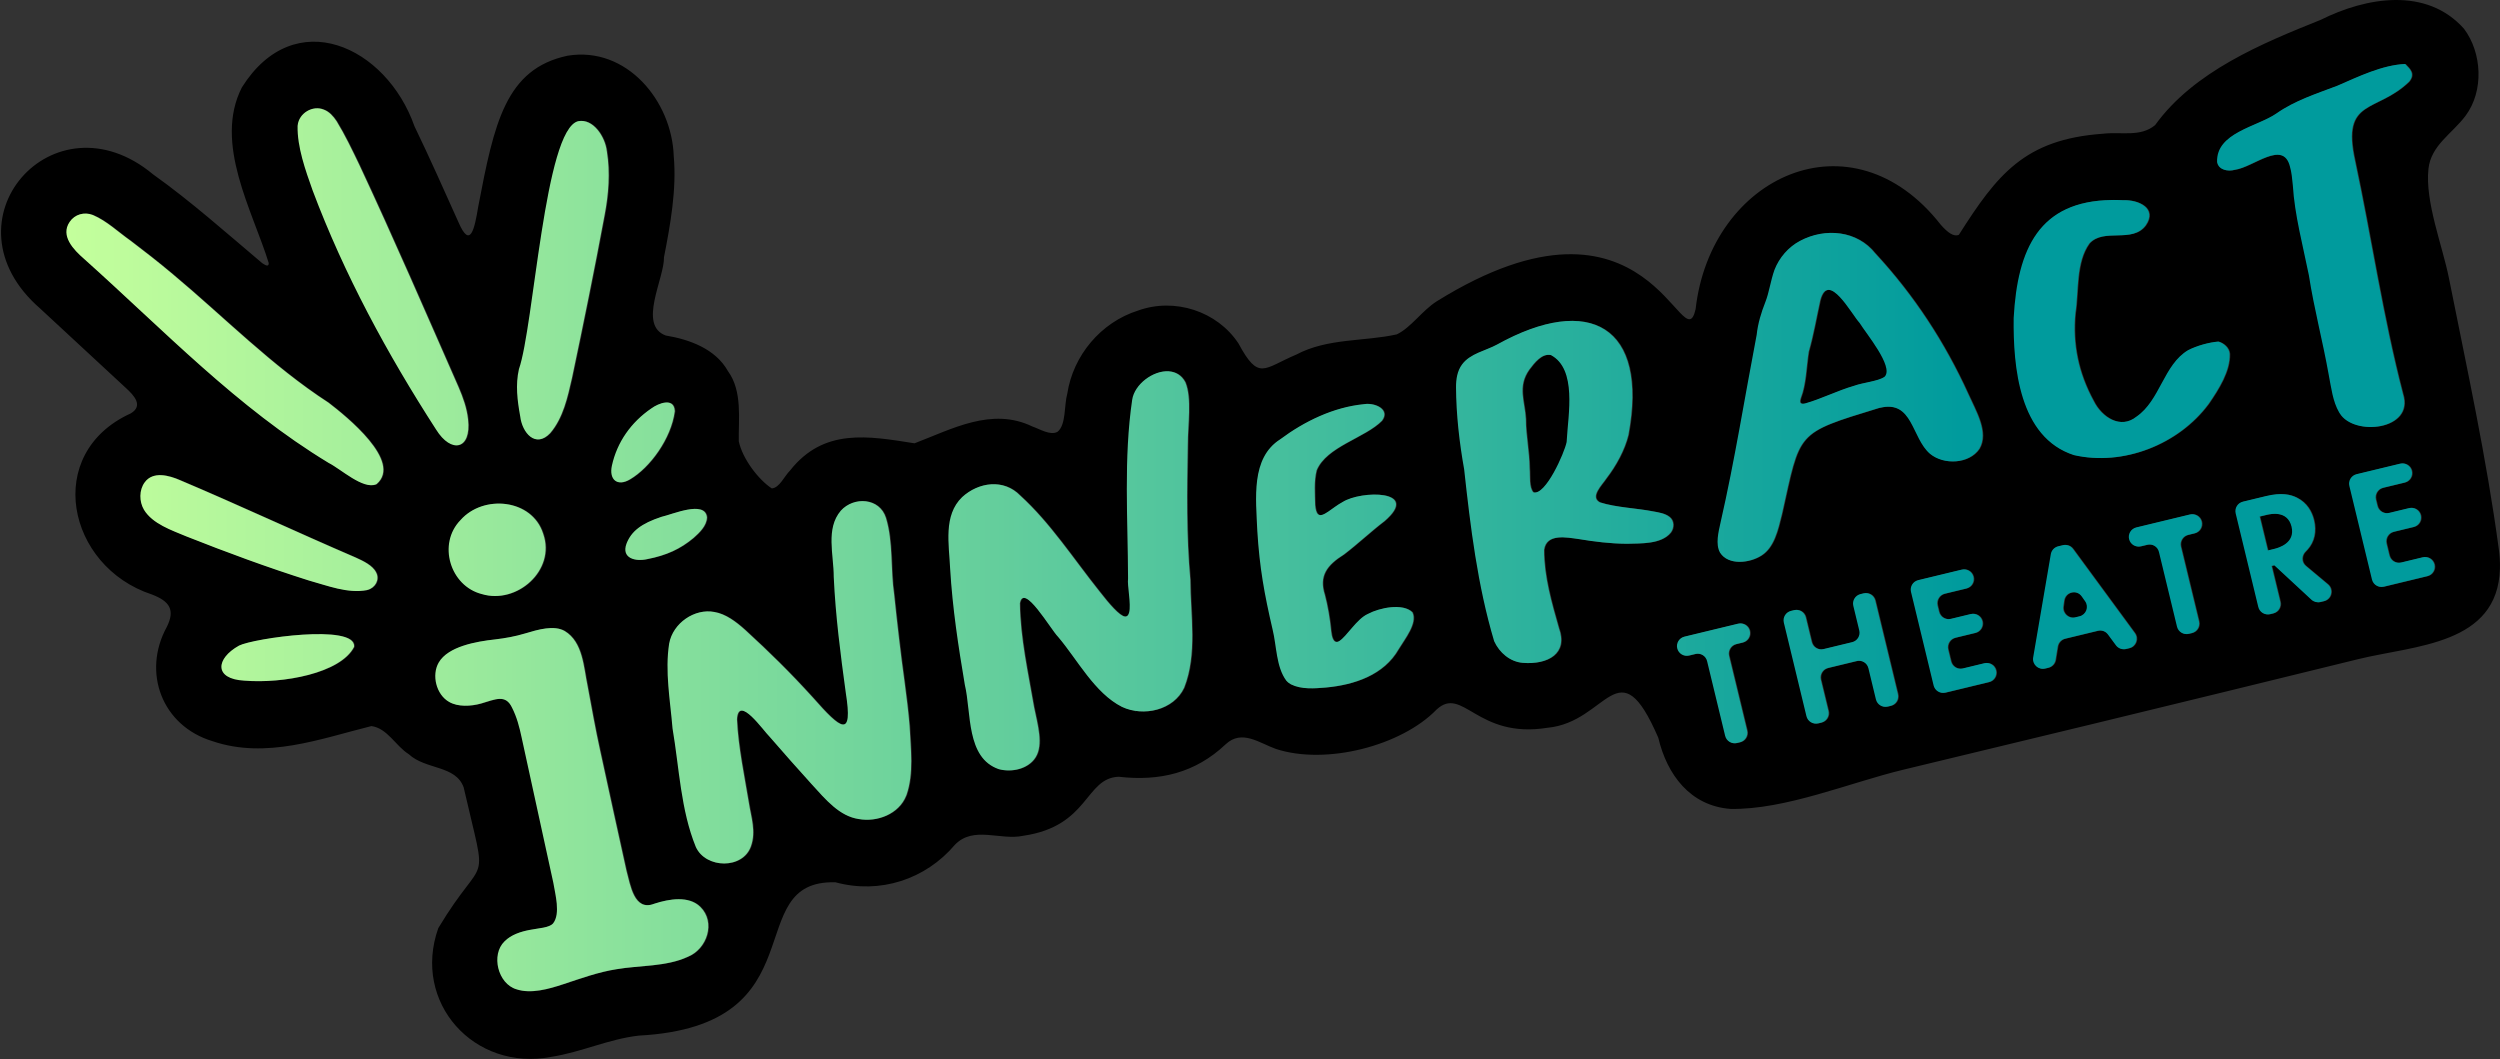
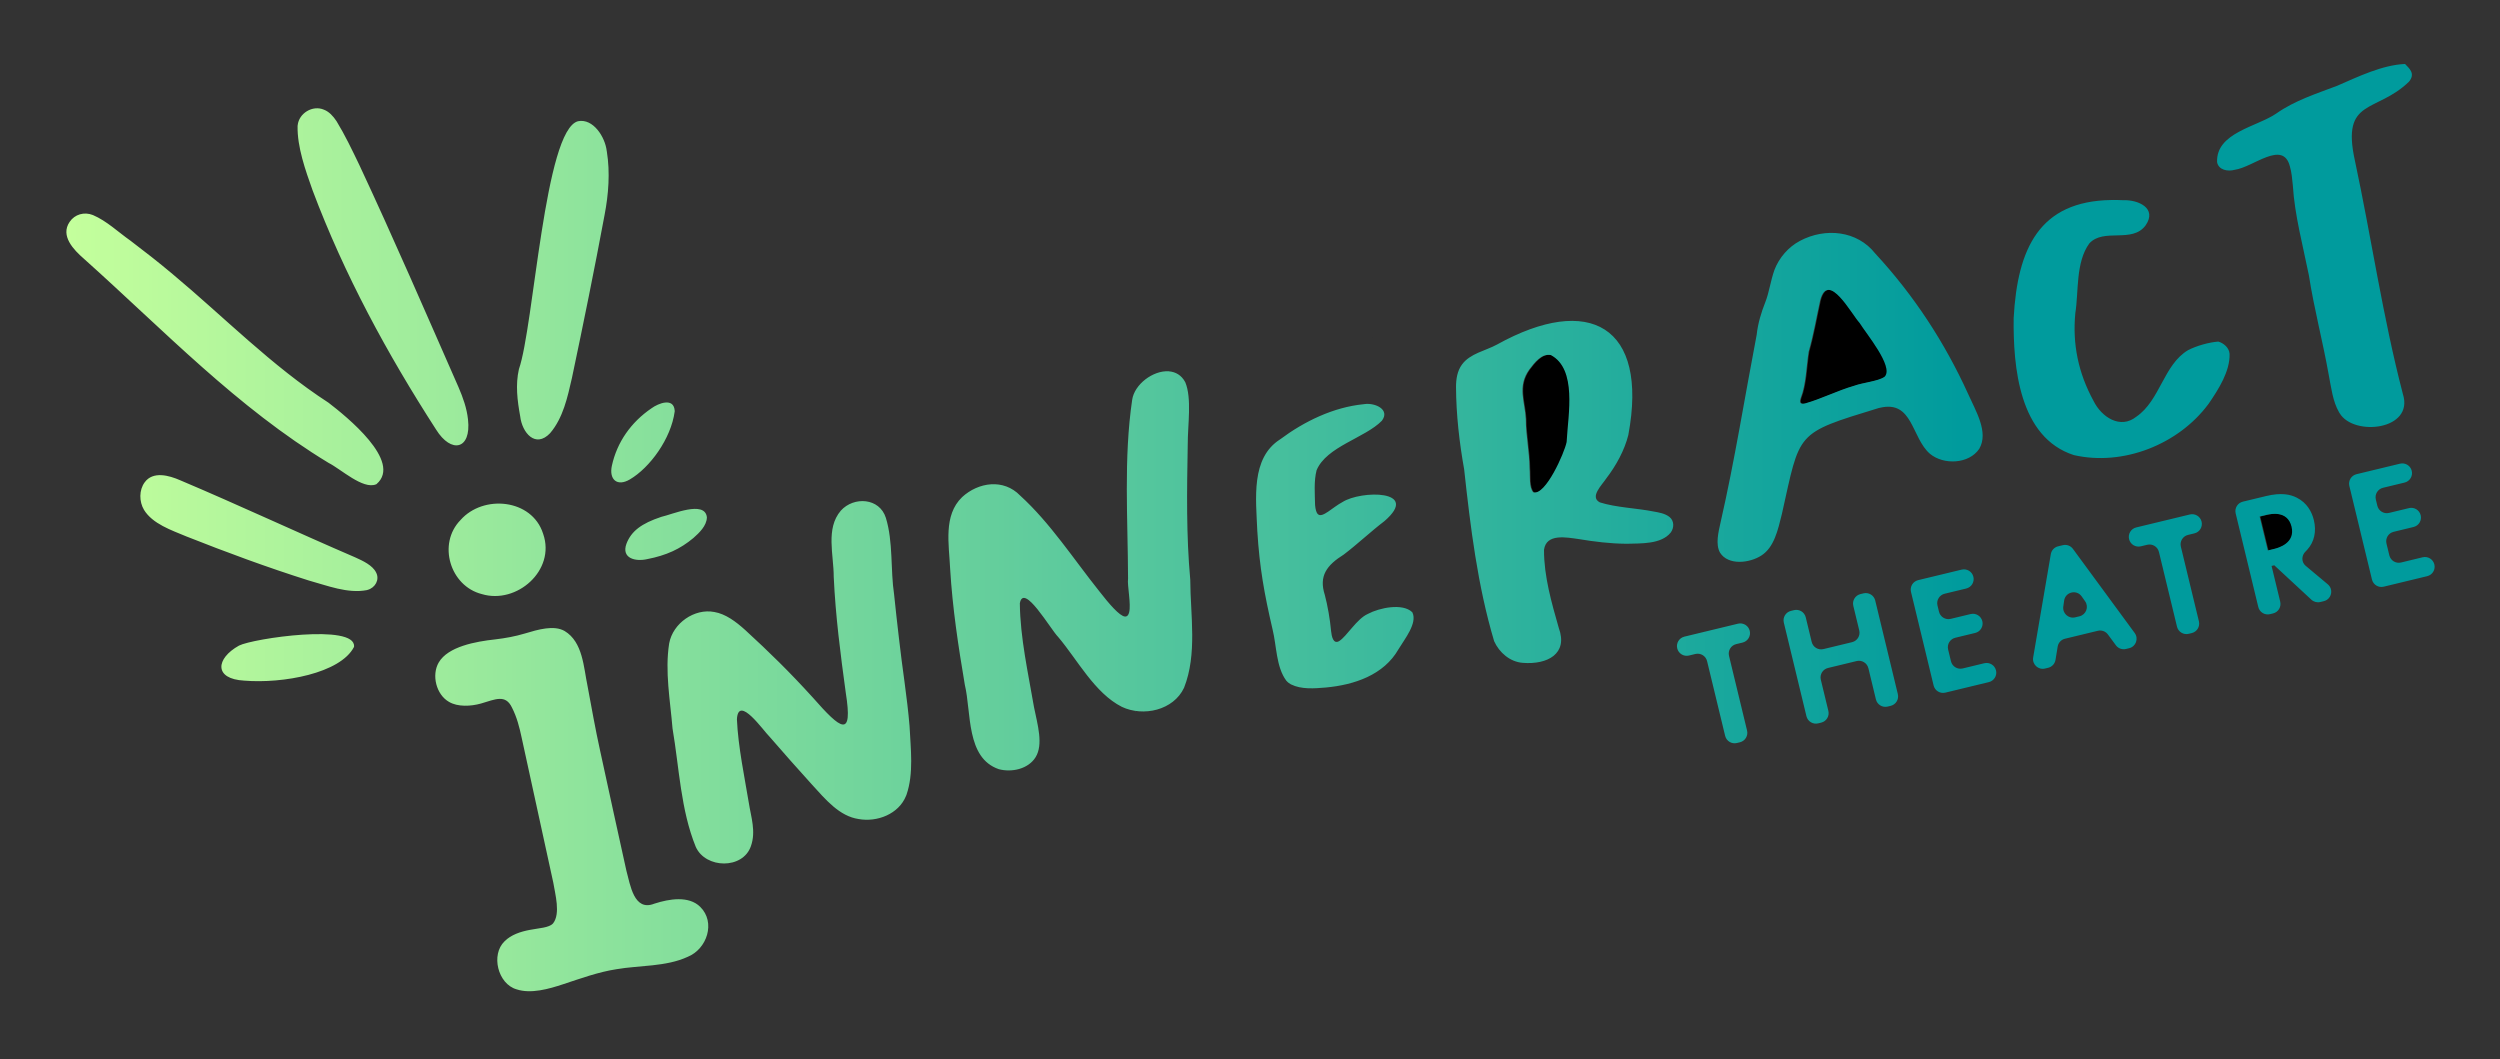
<svg xmlns="http://www.w3.org/2000/svg" width="984" height="417" viewBox="0 0 984 417" fill="none">
  <rect x="0" y="0" width="984" height="417" fill="#333333" stroke="none" />
-   <path d="M540.198 132.722L540.198 132.73C540.331 132.738 540.456 132.735 540.589 132.744L540.198 132.722Z" fill="black" />
+   <path d="M540.198 132.722L540.198 132.73C540.331 132.738 540.456 132.735 540.589 132.744Z" fill="black" />
  <path d="M716.71 118.169C715.184 125.048 714.081 131.689 712.152 138.469C711.243 144.213 711.164 151.217 709.05 156.642C708.394 158.6 708.948 159.227 710.757 158.793C717.093 157.019 723.381 153.775 729.946 151.87C733.562 150.551 739.532 150.066 741.953 148.343L742.203 148.12C745.536 144.145 734.872 131.391 732.205 127.095C729.022 123.673 719.857 106.357 716.71 118.169Z" fill="black" />
-   <path d="M819.63 234.745C817.633 231.913 813.202 232.984 812.719 236.415L812.393 238.734C812.017 241.407 814.454 243.617 817.077 242.983L818.753 242.578C821.377 241.945 822.535 238.865 820.98 236.659L819.63 234.745Z" fill="black" />
  <path d="M892.258 202.681L889.671 203.307L892.896 216.65L895.352 216.057C897.011 215.656 903.8 213.804 902.227 207.297C900.639 200.728 893.853 202.296 892.258 202.681Z" fill="black" />
  <path d="M610.709 139.756C607.072 138.987 604.189 142.832 602.198 145.453C597.372 152.18 600.505 158.049 600.834 164.991C600.826 171.381 602.227 177.478 602.309 184.405C602.581 187.153 601.982 191.895 603.804 193.777C608.578 195.191 616.044 178.247 616.887 174.056L616.933 173.698C616.94 173.546 616.954 173.373 616.962 173.217C617.479 163.286 621.076 145.289 610.709 139.756Z" fill="black" />
-   <path d="M983.539 216.193C978.722 180.299 970.96 144.898 963.889 109.404C961.388 96.847 954.428 79.362 955.837 66.463C956.851 57.172 965.11 52.668 970.404 45.621C977.789 35.791 976.902 20.696 969.834 11.328C955.054 -5.272 931.278 -1.1 913.446 7.802C890.153 17.131 863.448 28.181 848.248 49.249C842.408 54.08 834.961 51.766 827.641 52.644C796.858 54.836 786.05 68.754 771.011 92.416C769.005 93.313 766.626 91.555 763.925 88.513C728.827 43.573 673.313 69.39 667.394 121.666C662.433 143.478 649.581 66.36 565.562 118.556C559.683 122.271 555.428 128.901 549.781 131.61C536.888 134.477 522.59 133.011 510.223 139.564C497.302 145.012 495.496 150.084 487.457 135.171C479.051 122.458 462.332 117.056 447.953 122.229C433.275 126.864 422.373 139.931 420.076 154.986C418.805 159.406 419.681 167.294 416.206 169.978C413.391 171.501 409.293 168.884 406.321 167.857C390.333 160.146 374.668 168.902 359.957 174.485C341.72 171.61 324.237 168.365 310.953 185.204C308.739 187.386 306.798 192.052 303.773 192.237C298.392 188.696 292.194 180.44 290.784 173.678C290.618 165.043 292.301 153.981 286.522 146.072C281.585 137.253 271.32 133.603 262.042 132.053C250.959 128.012 261.552 109.522 261.339 101.268C263.813 88.665 266.376 74.547 265.185 61.432C264.468 39.84 246.722 18.105 223.395 21.926C198.965 27.117 194.493 48.536 188.228 81.346C186.795 89.983 185.123 98.331 180.444 87.433C174.779 74.835 168.979 61.774 163.143 49.717C152.072 18.184 115.946 1.378 95.209 34.391C83.981 56.363 99.468 83.036 105.77 103.53C105.81 104.904 104.936 104.76 103.232 103.602C89.18 91.749 75.131 79.221 60.281 68.651C21.107 35.997 -23.815 87.028 15.773 121.406C27.04 131.87 38.347 142.292 49.629 152.782C52.665 155.585 56.59 159.652 51.466 162.713C16.895 178.422 26.311 222.999 59.759 233.98C66.805 236.671 69.001 240.058 65.647 246.776C55.865 264.611 63.723 285.721 83.671 291.739C104.767 298.895 126.09 290.789 146.187 285.783C152.472 286.626 155.744 293.63 160.882 296.843C167.614 303.059 179.338 301.115 182.504 309.935C192.14 352.09 191.334 333.95 172.515 365.303C162.098 394.61 186.668 421.857 217.012 415.972C228.826 414.14 239.682 408.929 251.469 407.613C323.296 403.779 290.723 346.181 328.85 347.269C346.358 352.027 364.298 346.126 375.855 332.498C383.162 324.914 393.738 330.911 402.77 328.957C428.798 325.157 426.973 306.251 440.317 305.729C456.375 307.581 470.466 304.27 482.423 292.948C488.83 286.96 495.649 292.47 502.259 294.803C521.986 301.233 551.637 293.539 565.432 279.285C575.777 269.718 581.289 290.912 609.055 286.456C632.909 284.229 636.952 254.02 652.707 290.381C656.116 304.847 665.241 317.21 681.123 318.387C702.689 318.781 728.241 307.976 749.211 302.939C774.163 296.946 799.109 290.925 824.047 284.876C858.799 276.447 893.538 267.962 928.265 259.422C950.346 253.993 983.178 253.885 983.978 223.742C984.045 221.201 983.873 218.687 983.539 216.193ZM278.503 203.517L278.51 203.736C278.376 206.988 275.534 209.711 273.184 211.773C268.02 216.092 262.538 218.613 255.039 220.065C250.469 221.128 244.736 219.814 246.859 213.998C248.748 209.073 252.736 206.03 260.595 203.428C264.93 202.469 277.653 196.832 278.503 203.517ZM241.125 183.254C243.148 174.049 248.64 166.194 256.687 160.719C259.425 158.708 265.488 156.343 265.836 161.64L265.847 161.913C264.413 172.731 256.013 184.127 248.188 188.703C243.209 191.651 239.91 188.734 241.125 183.254ZM204.525 145.306C210.419 128.491 214.646 50.919 227.836 47.704C233.774 46.553 238.455 53.925 239.091 59.418L239.142 59.702C240.453 67.896 239.812 76.458 238.24 84.614C234.255 106.051 229.892 127.457 225.389 148.786C223.664 156.339 221.935 164.486 216.804 170.498C211.031 176.57 205.775 170.325 205.03 163.853C203.901 157.645 203.125 151.5 204.525 145.306ZM214.008 209.954L214.098 210.221C219.018 224.49 203.674 237.968 189.936 233.835C177.383 230.671 172.417 214.013 181.544 204.682C190.489 194.541 209.616 196.343 214.008 209.954ZM139.609 254.651C134.237 265.047 111.573 269.138 96.446 267.896C84.37 267.265 85.172 259.204 94.35 254.108C99.99 251.264 140.331 245.365 139.637 254.473L139.609 254.651ZM144.904 232.197L144.66 232.27C137.085 233.721 129.022 230.461 121.731 228.458C105.552 223.347 89.5 217.421 73.641 211.142C67.811 208.693 60.325 206.207 56.95 200.663C55.04 197.436 54.966 192.895 57.236 189.834C60.487 185.357 66.799 187.103 71.176 189.02C94.291 198.795 117.047 209.461 140.115 219.389C143.091 220.732 146.938 222.5 148.32 225.348C149.779 228.123 148.008 231.374 144.904 232.197ZM148.482 190.537L148.305 190.631C143.135 192.779 134.451 184.623 129.644 182.215C93.502 160.328 64.956 130.172 33.34 101.874C29.24 98.312 23.934 92.818 27.687 87.339C29.682 84.353 33.437 83.276 36.848 84.639C42.31 86.96 46.879 91.417 51.67 94.762C57.29 99.014 62.749 103.294 68.164 107.838C88.501 124.797 107.227 144.036 129.57 158.495C136.489 163.815 158.801 181.669 148.482 190.537ZM123.315 74.911C120.502 66.99 117.244 57.907 117.411 49.583L117.445 49.329C117.905 44.577 123.34 41.249 127.795 43.177C129.79 43.951 131.384 45.645 132.755 47.721C136.087 53.177 138.886 59.067 141.674 64.85C155.197 93.754 167.887 123.161 180.742 152.369C182.5 156.456 184.016 160.653 184.489 165.117C185.832 177.031 177.881 178.654 171.922 169.071C152.734 139.355 135.767 108.056 123.315 74.911ZM270.932 376.619C262.414 380.562 251.85 379.927 242.876 381.488C235.714 382.599 228.812 385.136 221.928 387.395C216.295 389.258 209.245 391.282 203.561 389.391C196.236 387.254 193.399 375.766 198.87 370.499C201.416 367.92 205.17 366.697 208.725 366.022C212.298 365.298 216.455 365.215 217.997 363.41C220.948 359.587 218.803 351.982 218.062 347.434C215.873 337.382 208.103 301.796 205.594 290.293C204.721 286.216 203.734 282.298 201.784 278.485C199.255 273.221 195.345 275.207 189.59 276.908C185.563 278.042 180.406 278.287 176.992 276.248C171.984 273.402 170.069 265.726 172.96 260.759C176.615 254.451 187.624 252.49 195.154 251.67C199.162 251.197 203.097 250.489 206.968 249.316C212.004 247.802 218.288 245.95 222.49 248.351C229.74 252.678 230 262.77 231.527 269.953C233.089 278.379 234.627 287.031 236.473 295.415C239.748 310.32 243.681 328.725 246.827 342.7C248.354 348.228 249.782 358.893 257.823 355.684L258.054 355.617C263.563 353.843 271.36 352.455 275.887 356.938C282.081 363.017 278.549 373.562 270.932 376.619ZM294.787 337.157C294.714 337.159 294.648 337.16 294.589 337.158C294.665 337.16 294.763 337.156 294.864 337.151C294.84 337.152 294.81 337.156 294.787 337.157ZM357.071 312.839L356.902 313.247C354.028 320.412 345.545 323.68 338.26 322.377C330.665 321.255 325.329 314.798 319.696 308.618C313.98 302.257 308.819 296.524 303.266 290.065C300.848 287.761 290.852 273.221 290.334 283.106C290.773 293.798 293.466 306.576 295.009 315.955C295.874 321.555 297.89 327.21 295.85 333.014C292.712 342.229 278.043 341.958 274.145 333.359C268.185 318.707 267.643 302.314 264.989 286.725C264.069 275.575 261.938 264.278 263.666 253.248C265.132 245.245 273.663 239.372 281.439 240.882C285.845 241.631 289.86 244.605 293.634 248.011C303.125 256.72 311.109 264.53 320.17 274.513C331.381 287.282 336.051 290.768 333.175 272.653C331.082 257.332 329.156 242.56 328.435 226.993C328.456 218.426 325.174 208.046 331.232 200.986C336.329 195.333 346.472 195.892 348.963 203.836C351.876 213.325 350.729 224.217 352.2 233.986C352.819 240.006 353.426 245.418 354.135 251.448C355.385 262.776 357.35 274.472 358.279 285.778C358.709 294.618 359.99 304.394 357.071 312.839ZM443.767 224.279C443.808 224.278 443.856 224.29 443.91 224.32C443.849 224.286 443.801 224.285 443.755 224.291C443.761 224.291 443.761 224.279 443.767 224.279ZM393.022 190.002C393.086 189.999 393.149 190.015 393.213 190.017C393.091 190.014 392.968 190.022 392.846 190.031C392.905 190.025 392.963 190.004 393.022 190.002ZM388.979 301.798C388.97 301.798 388.965 301.795 388.957 301.796C388.989 301.795 389.028 301.789 389.062 301.788C389.039 301.789 389.002 301.797 388.979 301.798ZM447.266 280.01C447.067 280.018 446.885 280.005 446.692 280.005C446.996 280.005 447.31 279.992 447.627 279.973C447.511 279.98 447.381 280.006 447.266 280.01ZM466.328 270.703C462.149 279.582 450.309 282.2 441.864 278.226C431.112 272.795 424.36 259.65 416.769 250.707C413.808 247.744 403.158 229.15 401.692 237.451C401.811 250.967 405.006 265.093 407.261 278.309C408.664 285.239 411.008 292.987 407.894 298.034C404.998 302.711 398.491 304.1 393.421 302.751C380.455 298.32 382.664 280.496 380.029 269.501C377.451 254.159 375.204 239.59 374.25 223.748C373.833 214.344 371.48 202.879 378.976 195.654C385.412 189.755 395.302 188.328 401.8 195.043C413.651 205.822 422.744 219.928 433.031 232.804C436.693 237.507 440.949 242.531 443.068 242.666C443.945 242.718 444.438 242.087 444.701 241.071C445.545 237.794 443.909 230.371 444.284 227.725C444.208 204.375 442.518 180.381 445.902 157.374C446.781 151.263 454.133 145.77 460.207 146.14C460.212 146.14 460.218 146.138 460.223 146.138C460.279 146.136 460.339 146.144 460.395 146.143C460.365 146.144 460.338 146.153 460.309 146.153C462.935 146.343 465.318 147.622 466.813 150.461C469.458 156.862 467.739 167.352 467.777 174.966L467.765 175.464C467.455 193.112 467.156 210.47 468.769 228.181C468.827 242.164 471.576 257.401 466.328 270.703ZM493.454 290.786C493.71 290.95 493.948 291.123 494.214 291.285C494.015 291.163 493.778 291.012 493.454 290.786ZM550.761 255.489C544.945 265.732 533.255 269.571 522.144 270.604C517.636 270.981 512.544 271.422 508.419 269.381C507.534 268.763 507.558 268.965 506.543 267.884C502.547 262.45 502.774 254.258 501.176 247.784C497.893 233.653 496.05 223.44 495.161 209.04C494.629 196.265 492.536 180.287 504.169 172.906C513.654 165.834 525.111 160.28 536.938 159.105C536.938 159.105 536.939 159.105 536.939 159.105C537.321 159.005 537.694 158.927 538.08 158.814C538.194 158.8 538.313 158.791 538.437 158.786C538.606 158.78 538.802 158.802 538.985 158.81C538.669 158.797 538.352 158.781 538.08 158.814C537.694 158.927 537.321 159.005 536.939 159.105C537.096 159.089 537.25 159.056 537.407 159.041C541.555 158.491 547.531 161.204 544.173 165.623C537.49 172.415 522.345 175.759 518.484 185.108C517.379 189.388 517.806 194.368 517.896 198.787C518.046 200.547 518.392 201.856 519.052 202.404C520.747 204.035 524.812 199.636 528.709 197.595C535.918 192.977 559.607 192.696 545.185 205.122C539.845 209.183 534.552 214.206 529.231 218.242C522.416 222.51 519.333 226.717 521.723 234.149C522.834 238.329 523.772 243.687 524.215 248.522C524.398 250.344 525.03 253.723 527.368 252.338C530.35 250.512 534.279 243.583 538.651 241.649C543.372 239.127 552.357 237.383 556.084 240.911L556.24 241.131C558.167 245.362 553.176 251.477 550.761 255.489ZM542.491 194.442C542.297 194.449 542.097 194.462 541.9 194.472C542.066 194.464 542.236 194.45 542.4 194.443C542.431 194.442 542.46 194.443 542.491 194.442ZM599.222 261.184C599.204 261.184 599.189 261.182 599.172 261.183C599.271 261.179 599.378 261.167 599.48 261.161C599.397 261.166 599.303 261.181 599.222 261.184ZM608.491 260.447C608.429 260.449 608.357 260.437 608.293 260.436C608.548 260.44 608.794 260.432 608.994 260.373C608.844 260.417 608.674 260.44 608.491 260.447ZM657.855 209.645C654.079 214.284 646.092 213.849 640.772 214.022L640.311 214.019C633.987 213.978 627.688 213.18 621.657 212.177C616.864 211.524 608.886 209.868 608.005 216.398C607.956 226.85 611.047 237.428 613.819 247.169C617.572 257.342 609.342 261.664 599.682 260.9C594.65 260.537 590.402 256.884 588.376 252.383C581.837 230.414 579.061 207.539 576.573 184.731C574.7 174.257 573.427 163.266 573.37 152.334C573.364 149.239 573.874 145.94 575.722 143.472C578.877 139.117 585.089 138.04 589.499 135.613C625.726 115.517 649.198 128.205 641.195 171.196C639.708 177.194 636.415 183.215 632.497 188.33C630.882 190.826 625.824 195.619 629.989 197.736C636.238 199.749 644.645 200.025 650.97 201.3C653.175 201.697 655.649 202.067 657.42 203.504C659.304 205.022 659.255 207.787 657.855 209.645ZM686.164 252.914L683.638 253.525C681.585 254.021 680.324 256.087 680.82 258.139L687.927 287.548C688.423 289.6 687.161 291.666 685.109 292.162L683.912 292.451C681.859 292.947 679.794 291.686 679.298 289.633L672.19 260.225C671.693 258.172 669.627 256.911 667.575 257.407L665.051 258.017C662.999 258.513 660.933 257.251 660.437 255.199L660.436 255.196C659.94 253.144 661.202 251.078 663.254 250.582L684.366 245.479C686.419 244.983 688.485 246.245 688.981 248.297L688.982 248.3C689.478 250.352 688.216 252.418 686.164 252.914ZM744.455 277.819L743.258 278.108C741.206 278.604 739.14 277.342 738.644 275.29L735.676 263.009C735.18 260.956 733.114 259.694 731.062 260.191L719.775 262.918C717.722 263.414 716.461 265.48 716.957 267.532L719.925 279.814C720.42 281.866 719.159 283.932 717.106 284.428L715.91 284.717C713.857 285.213 711.792 283.952 711.295 281.899L702.392 245.056C701.896 243.003 703.157 240.937 705.21 240.441L706.407 240.152C708.459 239.656 710.524 240.918 711.021 242.97L713.364 252.665C713.86 254.717 715.926 255.979 717.978 255.483L729.265 252.755C731.318 252.259 732.579 250.193 732.083 248.141L729.74 238.447C729.244 236.394 730.506 234.328 732.558 233.832L733.755 233.543C735.808 233.047 737.873 234.309 738.369 236.361L747.273 273.205C747.77 275.257 746.507 277.323 744.455 277.819ZM740.198 160.511L739.738 160.606C706.632 170.751 708.957 169.66 701.627 202.327C700.062 208.709 698.552 215.417 693.603 218.618C689.012 221.635 680.571 222.688 677.286 217.536C675.421 214.203 676.671 209.384 677.503 205.589C683.107 181.063 686.992 156.36 691.713 131.747C692.189 127.313 693.472 123.062 695.154 118.804C696.611 115.1 697.15 110.639 698.702 106.229C700.55 101.429 704.184 97.223 708.713 94.824C718.731 89.483 731.275 90.787 738.346 99.74C753.527 116.14 765.694 134.708 774.98 155.145C777.919 161.756 783.119 170.16 779.31 176.659C775.253 182.666 765.341 183.095 759.927 178.629C752.585 172.326 753.246 157.372 740.198 160.511ZM783.094 268.48L765.965 272.62C763.913 273.115 761.847 271.854 761.351 269.801L752.446 232.958C751.95 230.905 753.212 228.839 755.264 228.344L772.394 224.204C774.446 223.708 776.512 224.969 777.008 227.022L777.009 227.025C777.505 229.077 776.243 231.143 774.191 231.639L765.691 233.693C763.639 234.189 762.377 236.255 762.873 238.307L763.467 240.766C763.963 242.818 766.029 244.08 768.081 243.584L775.917 241.69C777.969 241.194 780.035 242.456 780.531 244.508L780.532 244.511C781.029 246.563 779.767 248.629 777.714 249.125L769.878 251.019C767.826 251.516 766.564 253.582 767.06 255.634L768.185 260.284C768.681 262.336 770.746 263.597 772.799 263.101L781.298 261.047C783.35 260.551 785.416 261.812 785.912 263.864C786.409 265.917 785.147 267.983 783.094 268.48ZM838.318 255.132L837.073 255.434C835.578 255.795 834.012 255.226 833.098 253.988L829.952 249.725C829.038 248.488 827.472 247.918 825.977 248.28L813.055 251.403C811.56 251.765 810.427 252.987 810.18 254.504L809.327 259.734C809.079 261.252 807.946 262.473 806.451 262.835L805.202 263.137C802.531 263.782 800.072 261.484 800.535 258.776L807.486 218.101C807.743 216.595 808.872 215.388 810.356 215.029L812.205 214.582C813.703 214.22 815.273 214.792 816.185 216.035L840.502 249.153C842.118 251.354 840.972 254.491 838.318 255.132ZM864.01 209.931L861.484 210.541C859.432 211.037 858.17 213.103 858.666 215.156L865.773 244.564C866.269 246.617 865.008 248.682 862.955 249.178L861.758 249.468C859.706 249.964 857.641 248.702 857.144 246.65L850.036 217.242C849.54 215.189 847.474 213.927 845.422 214.423L842.899 215.033C840.847 215.529 838.78 214.268 838.285 212.215L838.284 212.213C837.788 210.16 839.05 208.094 841.102 207.598L862.213 202.496C864.265 202 866.331 203.261 866.827 205.314L866.828 205.316C867.324 207.369 866.063 209.435 864.01 209.931ZM869.698 158.777L869.421 159.152C857.633 174.97 835.888 183.562 816.551 179.126C794.974 172.156 792.637 144.404 792.859 125.182C794.37 97.752 802.95 79.162 831.291 78.726C831.296 78.726 831.302 78.726 831.307 78.725C831.908 78.703 832.512 78.689 833.117 78.68C832.573 78.689 832.03 78.706 831.489 78.724C832.953 78.706 834.454 78.722 836.024 78.802C841.904 78.591 849.431 81.963 844.816 88.673C839.527 95.933 828.342 89.609 822.642 95.805C817.205 103.253 818.486 114.768 817.128 123.247C815.972 135.376 818.25 146.728 824.307 157.822C827.44 164.162 834.827 169.072 841.141 164.013C850.497 157.633 851.841 143.586 861.49 137.832C864.905 136.062 869.782 134.723 873.395 134.446C875.49 135.025 877.671 136.88 877.843 139.24C878.075 146.12 873.426 153.315 869.698 158.777ZM838.683 93C838.594 93.005 838.504 93.019 838.415 93.022C838.394 93.023 838.371 93.021 838.349 93.022C838.461 93.018 838.572 93.006 838.683 93ZM874.432 133.91C874.541 133.878 874.655 133.861 874.771 133.856C874.784 133.856 874.798 133.864 874.811 133.864C874.682 133.866 874.553 133.874 874.432 133.91ZM914.927 236.617L913.541 236.952C912.296 237.253 910.984 236.91 910.045 236.04L895.433 222.498L894.371 222.756L897.773 236.83C898.269 238.882 897.007 240.948 894.955 241.444L893.756 241.734C891.703 242.23 889.638 240.968 889.142 238.915L880.238 202.072C879.742 200.019 881.004 197.953 883.056 197.458L892.152 195.26C898.26 193.783 901.764 194.624 904.239 195.854C908.315 197.889 910.225 201.433 911.027 204.752C912.069 209.065 911.257 213.268 908.368 216.423C908.18 216.637 907.974 216.853 907.748 217.069C906.095 218.641 906.051 221.246 907.801 222.709L916.482 229.968C918.89 231.981 917.979 235.88 914.927 236.617ZM921.203 162.696L920.959 162.313C918.441 158.006 917.844 152.499 916.882 147.597C914.479 134.071 911.136 121.736 909.055 108.353C906.706 96.684 903.442 84.586 902.738 72.957C902.488 70.488 902.28 67.841 901.571 65.449C898.854 54.957 887.19 65.801 879.894 66.829C877.093 67.617 873.49 66.902 872.929 63.823C872.477 52.186 888.639 49.922 896.239 44.672C903.532 39.539 911.988 36.891 920.233 33.745C928.566 30.133 937.875 25.596 946.906 25.178C948.635 26.996 951.063 28.948 948.468 32.145C935.506 44.666 921.754 38.533 927.154 63.127C933.708 93.817 938.135 124.699 946.07 155.131C950.546 169.3 926.759 171.854 921.203 162.696ZM955.629 226.78L938.502 230.919C936.449 231.416 934.383 230.154 933.887 228.101L924.983 191.258C924.487 189.206 925.748 187.139 927.801 186.643L944.929 182.504C946.982 182.008 949.047 183.27 949.544 185.322L949.544 185.325C950.04 187.377 948.778 189.443 946.726 189.939L938.227 191.993C936.175 192.489 934.913 194.555 935.409 196.607L936.003 199.066C936.499 201.118 938.565 202.38 940.618 201.884L948.454 199.99C950.506 199.494 952.572 200.755 953.068 202.808L953.069 202.811C953.565 204.863 952.303 206.929 950.251 207.425L942.415 209.32C940.362 209.815 939.1 211.882 939.597 213.934L940.721 218.584C941.217 220.636 943.283 221.898 945.335 221.401L953.833 219.347C955.886 218.851 957.952 220.113 958.448 222.166C958.943 224.218 957.682 226.284 955.629 226.78Z" fill="black" />
  <path d="M446.411 280.005C446.715 280.005 447.029 279.992 447.346 279.973C447.23 279.979 447.1 280.006 446.985 280.01C446.786 280.018 446.604 280.004 446.411 280.005ZM388.698 301.798C388.721 301.797 388.757 301.789 388.781 301.788C388.747 301.789 388.708 301.795 388.675 301.796C388.684 301.795 388.689 301.798 388.698 301.798ZM392.741 190.002C392.682 190.004 392.624 190.025 392.565 190.031C392.687 190.022 392.81 190.014 392.931 190.017C392.867 190.015 392.805 189.999 392.741 190.002ZM443.486 224.279C443.48 224.279 443.48 224.291 443.474 224.291C443.52 224.285 443.568 224.286 443.629 224.32C443.575 224.29 443.527 224.278 443.486 224.279ZM467.484 175.464L467.496 174.966C467.458 167.353 469.177 156.862 466.533 150.461C465.037 147.622 462.654 146.343 460.028 146.153C460.058 146.153 460.085 146.144 460.114 146.143C460.058 146.144 459.998 146.136 459.943 146.138C459.937 146.138 459.931 146.14 459.926 146.14C453.852 145.77 446.5 151.263 445.622 157.374C442.238 180.381 443.927 204.375 444.003 227.725C443.628 230.371 445.264 237.794 444.42 241.07C444.158 242.087 443.664 242.718 442.788 242.666C440.668 242.531 436.412 237.507 432.751 232.804C422.463 219.928 413.37 205.822 401.519 195.043C395.021 188.328 385.131 189.755 378.695 195.654C371.199 202.879 373.552 214.344 373.968 223.748C374.923 239.59 377.17 254.159 379.748 269.501C382.383 280.496 380.174 298.32 393.139 302.751C398.21 304.1 404.718 302.711 407.613 298.034C410.728 292.987 408.383 285.239 406.98 278.309C404.724 265.093 401.53 250.967 401.411 237.451C402.877 229.15 413.527 247.744 416.488 250.707C424.079 259.65 430.831 272.795 441.583 278.226C450.028 282.2 461.867 279.582 466.047 270.703C471.294 257.401 468.546 242.164 468.488 228.181C466.875 210.47 467.174 193.112 467.484 175.464ZM555.802 240.911C552.075 237.383 543.09 239.127 538.37 241.649C533.997 243.583 530.068 250.512 527.087 252.338C524.748 253.723 524.116 250.344 523.934 248.522C523.49 243.687 522.553 238.329 521.442 234.149C519.052 226.717 522.134 222.51 528.949 218.242C534.27 214.206 539.564 209.183 544.904 205.121C559.325 192.695 535.637 192.977 528.428 197.595C524.531 199.636 520.466 204.035 518.77 202.403C518.111 201.856 517.765 200.547 517.614 198.787C517.525 194.367 517.098 189.388 518.203 185.107C522.064 175.759 537.209 172.415 543.892 165.623C547.25 161.204 541.274 158.491 537.126 159.041C536.969 159.056 536.815 159.089 536.658 159.105C536.657 159.105 536.657 159.105 536.656 159.105C524.83 160.28 513.373 165.834 503.888 172.906C492.254 180.287 494.347 196.265 494.88 209.04C495.768 223.44 497.611 233.653 500.895 247.784C502.492 254.258 502.265 262.45 506.262 267.884C507.277 268.965 507.252 268.763 508.138 269.381C512.263 271.421 517.355 270.981 521.862 270.604C532.973 269.571 544.664 265.732 550.48 255.489C552.895 251.477 557.885 245.361 555.958 241.131L555.802 240.911ZM538.704 158.81C538.521 158.802 538.324 158.78 538.155 158.786C538.032 158.791 537.913 158.8 537.799 158.814C538.071 158.781 538.388 158.797 538.704 158.81ZM493.933 291.285C493.667 291.123 493.429 290.95 493.172 290.786C493.497 291.012 493.734 291.162 493.933 291.285ZM542.21 194.442C542.179 194.443 542.15 194.442 542.119 194.443C541.955 194.45 541.785 194.464 541.619 194.472C541.816 194.462 542.016 194.449 542.21 194.442ZM216.523 170.498C221.654 164.486 223.383 156.339 225.108 148.786C229.611 127.457 233.974 106.051 237.959 84.614C239.53 76.458 240.172 67.895 238.861 59.702L238.81 59.418C238.173 53.925 233.492 46.553 227.555 47.704C214.365 50.918 210.138 128.491 204.243 145.306C202.844 151.5 203.62 157.644 204.749 163.853C205.494 170.324 210.749 176.569 216.523 170.498ZM139.834 219.389C116.765 209.461 94.01 198.795 70.895 189.02C66.518 187.103 60.206 185.357 56.954 189.834C54.685 192.895 54.759 197.436 56.668 200.663C60.044 206.207 67.53 208.693 73.36 211.141C89.219 217.421 105.27 223.347 121.45 228.458C128.741 230.461 136.804 233.721 144.379 232.27L144.622 232.197C147.727 231.374 149.498 228.123 148.039 225.348C146.656 222.5 142.809 220.732 139.834 219.389ZM94.069 254.108C84.891 259.204 84.089 267.265 96.165 267.896C111.292 269.138 133.955 265.047 139.328 254.651L139.356 254.473C140.05 245.365 99.709 251.264 94.069 254.108ZM181.263 204.682C172.135 214.013 177.102 230.671 189.654 233.835C203.393 237.968 218.736 224.49 213.817 210.221L213.726 209.954C209.335 196.343 190.207 194.541 181.263 204.682ZM246.578 213.998C244.455 219.814 250.188 221.128 254.757 220.065C262.257 218.613 267.739 216.092 272.903 211.773C275.253 209.711 278.095 206.988 278.229 203.736L278.222 203.517C277.372 196.832 264.649 202.469 260.314 203.428C252.455 206.03 248.467 209.073 246.578 213.998ZM247.907 188.703C255.732 184.127 264.132 172.731 265.566 161.913L265.555 161.64C265.207 156.343 259.144 158.708 256.405 160.719C248.359 166.194 242.866 174.049 240.844 183.254C239.629 188.734 242.928 191.651 247.907 188.703ZM353.854 251.448C353.145 245.418 352.538 240.006 351.919 233.986C350.448 224.217 351.595 213.325 348.681 203.837C346.191 195.892 336.047 195.333 330.951 200.986C324.893 208.047 328.175 218.427 328.154 226.993C328.875 242.56 330.801 257.333 332.893 272.653C335.77 290.769 331.1 287.282 319.889 274.513C310.828 264.53 302.844 256.72 293.353 248.011C289.579 244.605 285.564 241.631 281.157 240.882C273.382 239.372 264.851 245.245 263.384 253.248C261.657 264.278 263.787 275.575 264.708 286.725C267.362 302.314 267.904 318.707 273.864 333.359C277.762 341.958 292.431 342.229 295.569 333.014C297.609 327.21 295.592 321.555 294.727 315.955C293.185 306.576 290.491 293.798 290.053 283.106C290.57 273.221 300.567 287.761 302.985 290.066C308.538 296.524 313.699 302.257 319.414 308.618C325.047 314.798 330.383 321.255 337.979 322.377C345.264 323.68 353.747 320.412 356.621 313.247L356.789 312.839C359.709 304.394 358.427 294.618 357.997 285.778C357.069 274.472 355.104 262.776 353.854 251.448ZM294.506 337.157C294.529 337.156 294.559 337.152 294.583 337.151C294.482 337.156 294.384 337.16 294.308 337.158C294.366 337.16 294.433 337.159 294.506 337.157ZM184.208 165.117C183.735 160.653 182.218 156.456 180.461 152.369C167.606 123.161 154.916 93.754 141.393 64.85C138.605 59.067 135.806 53.177 132.473 47.721C131.102 45.645 129.509 43.951 127.513 43.177C123.058 41.249 117.624 44.577 117.163 49.329L117.129 49.583C116.963 57.907 120.22 66.99 123.033 74.911C135.485 108.056 152.452 139.355 171.64 169.071C177.599 178.654 185.55 177.031 184.208 165.117ZM257.773 355.617L257.542 355.684C249.501 358.893 248.073 348.228 246.546 342.7C243.4 328.724 239.467 310.32 236.192 295.415C234.346 287.031 232.808 278.379 231.246 269.953C229.719 262.77 229.459 252.678 222.209 248.351C218.007 245.95 211.723 247.802 206.687 249.316C202.815 250.489 198.881 251.197 194.872 251.67C187.343 252.49 176.334 254.451 172.679 260.759C169.788 265.726 171.702 273.402 176.711 276.248C180.125 278.287 185.282 278.042 189.309 276.908C195.063 275.207 198.973 273.221 201.503 278.485C203.452 282.298 204.44 286.216 205.313 290.293C207.822 301.796 215.592 337.382 217.781 347.434C218.522 351.982 220.667 359.587 217.716 363.41C216.174 365.215 212.017 365.298 208.444 366.022C204.888 366.697 201.134 367.92 198.589 370.499C193.118 375.766 195.955 387.254 203.28 389.391C208.964 391.282 216.013 389.258 221.646 387.395C228.531 385.136 235.433 382.599 242.595 381.488C251.569 379.927 262.133 380.562 270.651 376.619C278.268 373.562 281.8 363.017 275.606 356.938C271.079 352.455 263.281 353.843 257.773 355.617ZM129.289 158.495C106.946 144.035 88.22 124.796 67.883 107.837C62.467 103.293 57.009 99.014 51.389 94.761C46.598 91.416 42.029 86.959 36.567 84.639C33.156 83.276 29.401 84.353 27.405 87.339C23.653 92.818 28.959 98.312 33.059 101.874C64.675 130.172 93.221 160.327 129.363 182.215C134.169 184.623 142.854 192.779 148.024 190.631L148.201 190.537C158.52 181.669 136.207 163.815 129.289 158.495ZM873.114 134.446C869.501 134.723 864.624 136.062 861.208 137.832C851.56 143.586 850.216 157.633 840.86 164.013C834.546 169.072 827.159 164.162 824.026 157.822C817.968 146.728 815.691 135.376 816.847 123.247C818.205 114.768 816.924 103.253 822.361 95.804C828.061 89.609 839.245 95.933 844.535 88.673C849.15 81.963 841.622 78.591 835.743 78.802C834.172 78.722 832.672 78.706 831.208 78.724C831.749 78.705 832.291 78.689 832.835 78.68C832.231 78.689 831.627 78.703 831.026 78.725C831.02 78.726 831.015 78.726 831.009 78.726C802.669 79.162 794.089 97.752 792.578 125.182C792.355 144.404 794.693 172.156 816.27 179.126C835.606 183.562 857.352 174.97 869.14 159.152L869.417 158.777C873.145 153.314 877.793 146.12 877.561 139.24C877.39 136.88 875.209 135.024 873.114 134.446ZM874.151 133.91C874.272 133.874 874.4 133.866 874.53 133.864C874.517 133.864 874.503 133.856 874.49 133.856C874.374 133.861 874.26 133.878 874.151 133.91ZM838.402 93C838.291 93.006 838.18 93.018 838.068 93.022C838.089 93.021 838.112 93.023 838.133 93.022C838.223 93.019 838.313 93.005 838.402 93ZM866.546 205.314C866.05 203.261 863.984 202 861.932 202.496L840.821 207.598C838.768 208.094 837.507 210.16 838.003 212.213L838.004 212.215C838.499 214.268 840.565 215.529 842.618 215.033L845.14 214.423C847.193 213.927 849.259 215.189 849.755 217.241L856.863 246.649C857.359 248.702 859.425 249.963 861.477 249.468L862.674 249.178C864.727 248.682 865.988 246.617 865.492 244.564L858.385 215.156C857.889 213.103 859.151 211.037 861.203 210.541L863.729 209.931C865.782 209.435 867.043 207.369 866.547 205.316L866.546 205.314ZM840.221 249.153C841.837 251.354 840.691 254.491 838.037 255.132L836.791 255.434C835.297 255.795 833.73 255.226 832.817 253.988L829.671 249.726C828.757 248.488 827.191 247.918 825.696 248.28L812.773 251.404C811.279 251.765 810.146 252.987 809.899 254.505L809.045 259.734C808.798 261.252 807.665 262.474 806.17 262.835L804.92 263.137C802.25 263.782 799.791 261.484 800.254 258.777L807.205 218.101C807.462 216.596 808.59 215.388 810.075 215.029L811.923 214.582C813.422 214.22 814.991 214.793 815.904 216.036L840.221 249.153ZM820.699 236.659L819.349 234.745C817.352 231.913 812.921 232.984 812.438 236.415L812.112 238.734C811.736 241.407 814.172 243.617 816.795 242.983L818.472 242.578C821.095 241.945 822.254 238.865 820.699 236.659ZM953.552 219.347L945.054 221.401C943.002 221.898 940.936 220.636 940.44 218.584L939.316 213.935C938.819 211.882 940.08 209.816 942.133 209.32L949.97 207.426C952.022 206.929 953.284 204.864 952.787 202.811L952.787 202.808C952.29 200.756 950.224 199.494 948.172 199.99L940.337 201.884C938.284 202.38 936.218 201.118 935.722 199.066L935.128 196.607C934.632 194.555 935.894 192.49 937.946 191.993L946.445 189.939C948.497 189.443 949.759 187.377 949.263 185.325L949.263 185.322C948.766 183.27 946.7 182.008 944.648 182.504L927.519 186.644C925.467 187.14 924.205 189.206 924.701 191.258L933.606 228.101C934.102 230.154 936.168 231.416 938.221 230.919L955.348 226.78C957.4 226.284 958.662 224.218 958.167 222.166C957.671 220.113 955.605 218.851 953.552 219.347ZM914.646 236.617L913.26 236.952C912.015 237.253 910.703 236.91 909.763 236.04L895.152 222.498L894.09 222.755L897.492 236.83C897.988 238.882 896.726 240.948 894.674 241.444L893.475 241.734C891.422 242.23 889.357 240.968 888.861 238.915L879.957 202.072C879.461 200.019 880.723 197.953 882.775 197.458L891.871 195.26C897.979 193.783 901.483 194.624 903.957 195.854C908.033 197.889 909.944 201.433 910.746 204.752C911.787 209.065 910.976 213.268 908.086 216.423C907.899 216.637 907.693 216.853 907.466 217.069C905.814 218.641 905.769 221.246 907.519 222.709L916.2 229.968C918.609 231.982 917.698 235.879 914.646 236.617ZM901.946 207.297C900.358 200.728 893.572 202.296 891.977 202.681L889.39 203.307L892.614 216.65L895.07 216.057C896.73 215.656 903.518 213.804 901.946 207.297ZM945.788 155.131C937.853 124.699 933.427 93.817 926.872 63.127C921.473 38.533 935.225 44.666 948.187 32.145C950.782 28.948 948.354 26.995 946.624 25.177C937.593 25.596 928.285 30.133 919.952 33.745C911.706 36.891 903.251 39.538 895.958 44.672C888.358 49.922 872.196 52.186 872.647 63.822C873.209 66.902 876.812 67.617 879.613 66.829C886.909 65.801 898.573 54.957 901.289 65.449C901.998 67.841 902.206 70.488 902.457 72.957C903.161 84.586 906.425 96.684 908.774 108.352C910.855 121.736 914.198 134.071 916.601 147.597C917.562 152.499 918.16 158.006 920.678 162.313L920.922 162.696C926.478 171.854 950.265 169.3 945.788 155.131ZM657.138 203.504C659.022 205.022 658.974 207.787 657.574 209.645C653.798 214.284 645.811 213.849 640.491 214.022L640.029 214.019C633.706 213.978 627.407 213.18 621.375 212.177C616.582 211.524 608.604 209.868 607.723 216.398C607.674 226.85 610.766 237.428 613.538 247.169C617.291 257.342 609.061 261.664 599.401 260.9C594.369 260.537 590.121 256.884 588.095 252.383C581.555 230.414 578.779 207.539 576.291 184.731C574.419 174.258 573.146 163.266 573.089 152.334C573.083 149.239 573.593 145.94 575.441 143.472C578.596 139.117 584.807 138.04 589.218 135.613C625.445 115.517 648.916 128.205 640.914 171.197C639.427 177.194 636.134 183.215 632.215 188.33C630.601 190.827 625.543 195.619 629.707 197.737C635.956 199.749 644.364 200.025 650.689 201.3C652.894 201.698 655.368 202.067 657.138 203.504ZM610.428 139.756C606.79 138.987 603.907 142.832 601.917 145.453C597.091 152.18 600.224 158.049 600.552 164.991C600.544 171.381 601.946 177.478 602.028 184.405C602.299 187.153 601.701 191.895 603.523 193.777C608.297 195.191 615.763 178.247 616.606 174.056L616.652 173.698C616.659 173.546 616.673 173.373 616.681 173.217C617.198 163.286 620.794 145.289 610.428 139.756ZM785.631 263.865C785.135 261.812 783.069 260.551 781.017 261.047L772.518 263.101C770.465 263.597 768.4 262.336 767.904 260.284L766.779 255.634C766.282 253.582 767.544 251.516 769.597 251.02L777.433 249.126C779.486 248.63 780.747 246.563 780.251 244.511L780.25 244.508C779.754 242.456 777.688 241.194 775.636 241.69L767.8 243.584C765.747 244.08 763.682 242.819 763.186 240.766L762.592 238.307C762.096 236.255 763.357 234.189 765.41 233.693L773.91 231.639C775.962 231.143 777.224 229.077 776.728 227.025L776.727 227.022C776.231 224.969 774.165 223.708 772.112 224.204L754.983 228.344C752.93 228.839 751.669 230.905 752.165 232.958L761.069 269.801C761.566 271.854 763.631 273.115 765.684 272.62L782.813 268.48C784.866 267.983 786.128 265.917 785.631 263.865ZM598.941 261.184C599.022 261.181 599.116 261.166 599.199 261.161C599.097 261.167 598.99 261.179 598.891 261.183C598.908 261.182 598.923 261.185 598.941 261.184ZM688.7 248.297C688.204 246.245 686.138 244.983 684.085 245.479L662.973 250.582C660.921 251.078 659.659 253.144 660.155 255.196L660.156 255.199C660.651 257.251 662.717 258.513 664.77 258.017L667.294 257.407C669.346 256.911 671.412 258.172 671.908 260.225L679.016 289.633C679.513 291.686 681.578 292.947 683.631 292.451L684.828 292.162C686.88 291.666 688.141 289.6 687.646 287.548L680.539 258.139C680.043 256.087 681.304 254.021 683.357 253.525L685.883 252.914C687.935 252.418 689.196 250.353 688.7 248.3L688.7 248.297ZM608.012 260.436C608.076 260.437 608.148 260.449 608.21 260.447C608.254 260.445 608.289 260.433 608.331 260.429C608.228 260.435 608.122 260.438 608.012 260.436ZM739.917 160.511L739.457 160.606C706.351 170.751 708.676 169.66 701.346 202.327C699.781 208.709 698.271 215.417 693.323 218.618C688.731 221.635 680.29 222.688 677.004 217.536C675.14 214.203 676.389 209.384 677.222 205.589C682.826 181.063 686.711 156.36 691.431 131.747C691.908 127.313 693.191 123.062 694.873 118.804C696.33 115.1 696.869 110.639 698.421 106.228C700.269 101.429 703.903 97.223 708.432 94.824C718.45 89.483 730.994 90.787 738.065 99.739C753.246 116.14 765.413 134.708 774.699 155.145C777.638 161.756 782.838 170.16 779.029 176.659C774.972 182.666 765.06 183.095 759.646 178.629C752.304 172.326 752.965 157.372 739.917 160.511ZM731.924 127.095C728.741 123.673 719.576 106.357 716.429 118.169C714.903 125.048 713.8 131.689 711.871 138.469C710.962 144.213 710.883 151.217 708.769 156.642C708.113 158.6 708.667 159.227 710.475 158.793C716.811 157.019 723.1 153.775 729.665 151.87C733.281 150.551 739.251 150.066 741.672 148.343L741.922 148.12C745.255 144.145 734.591 131.391 731.924 127.095ZM738.088 236.361C737.592 234.309 735.526 233.047 733.474 233.543L732.277 233.832C730.225 234.328 728.963 236.394 729.459 238.446L731.802 248.141C732.298 250.193 731.036 252.259 728.984 252.755L717.697 255.483C715.644 255.978 713.579 254.717 713.082 252.664L710.74 242.97C710.243 240.917 708.178 239.656 706.125 240.152L704.928 240.441C702.876 240.937 701.614 243.003 702.111 245.055L711.014 281.899C711.51 283.952 713.576 285.213 715.629 284.717L716.825 284.428C718.878 283.932 720.139 281.866 719.643 279.813L716.675 267.532C716.179 265.48 717.441 263.414 719.493 262.918L730.78 260.19C732.833 259.694 734.899 260.956 735.395 263.009L738.362 275.29C738.859 277.342 740.924 278.604 742.977 278.108L744.174 277.819C746.226 277.323 747.488 275.257 746.991 273.204L738.088 236.361Z" fill="url(#paint0_linear_6_28)" />
  <defs>
    <linearGradient id="paint0_linear_6_28" x1="26.127" y1="207.663" x2="958.274" y2="207.663" gradientUnits="userSpaceOnUse">
      <stop stop-color="#C4FF9C" />
      <stop offset="0.8" stop-color="#009B9D" />
    </linearGradient>
  </defs>
</svg>